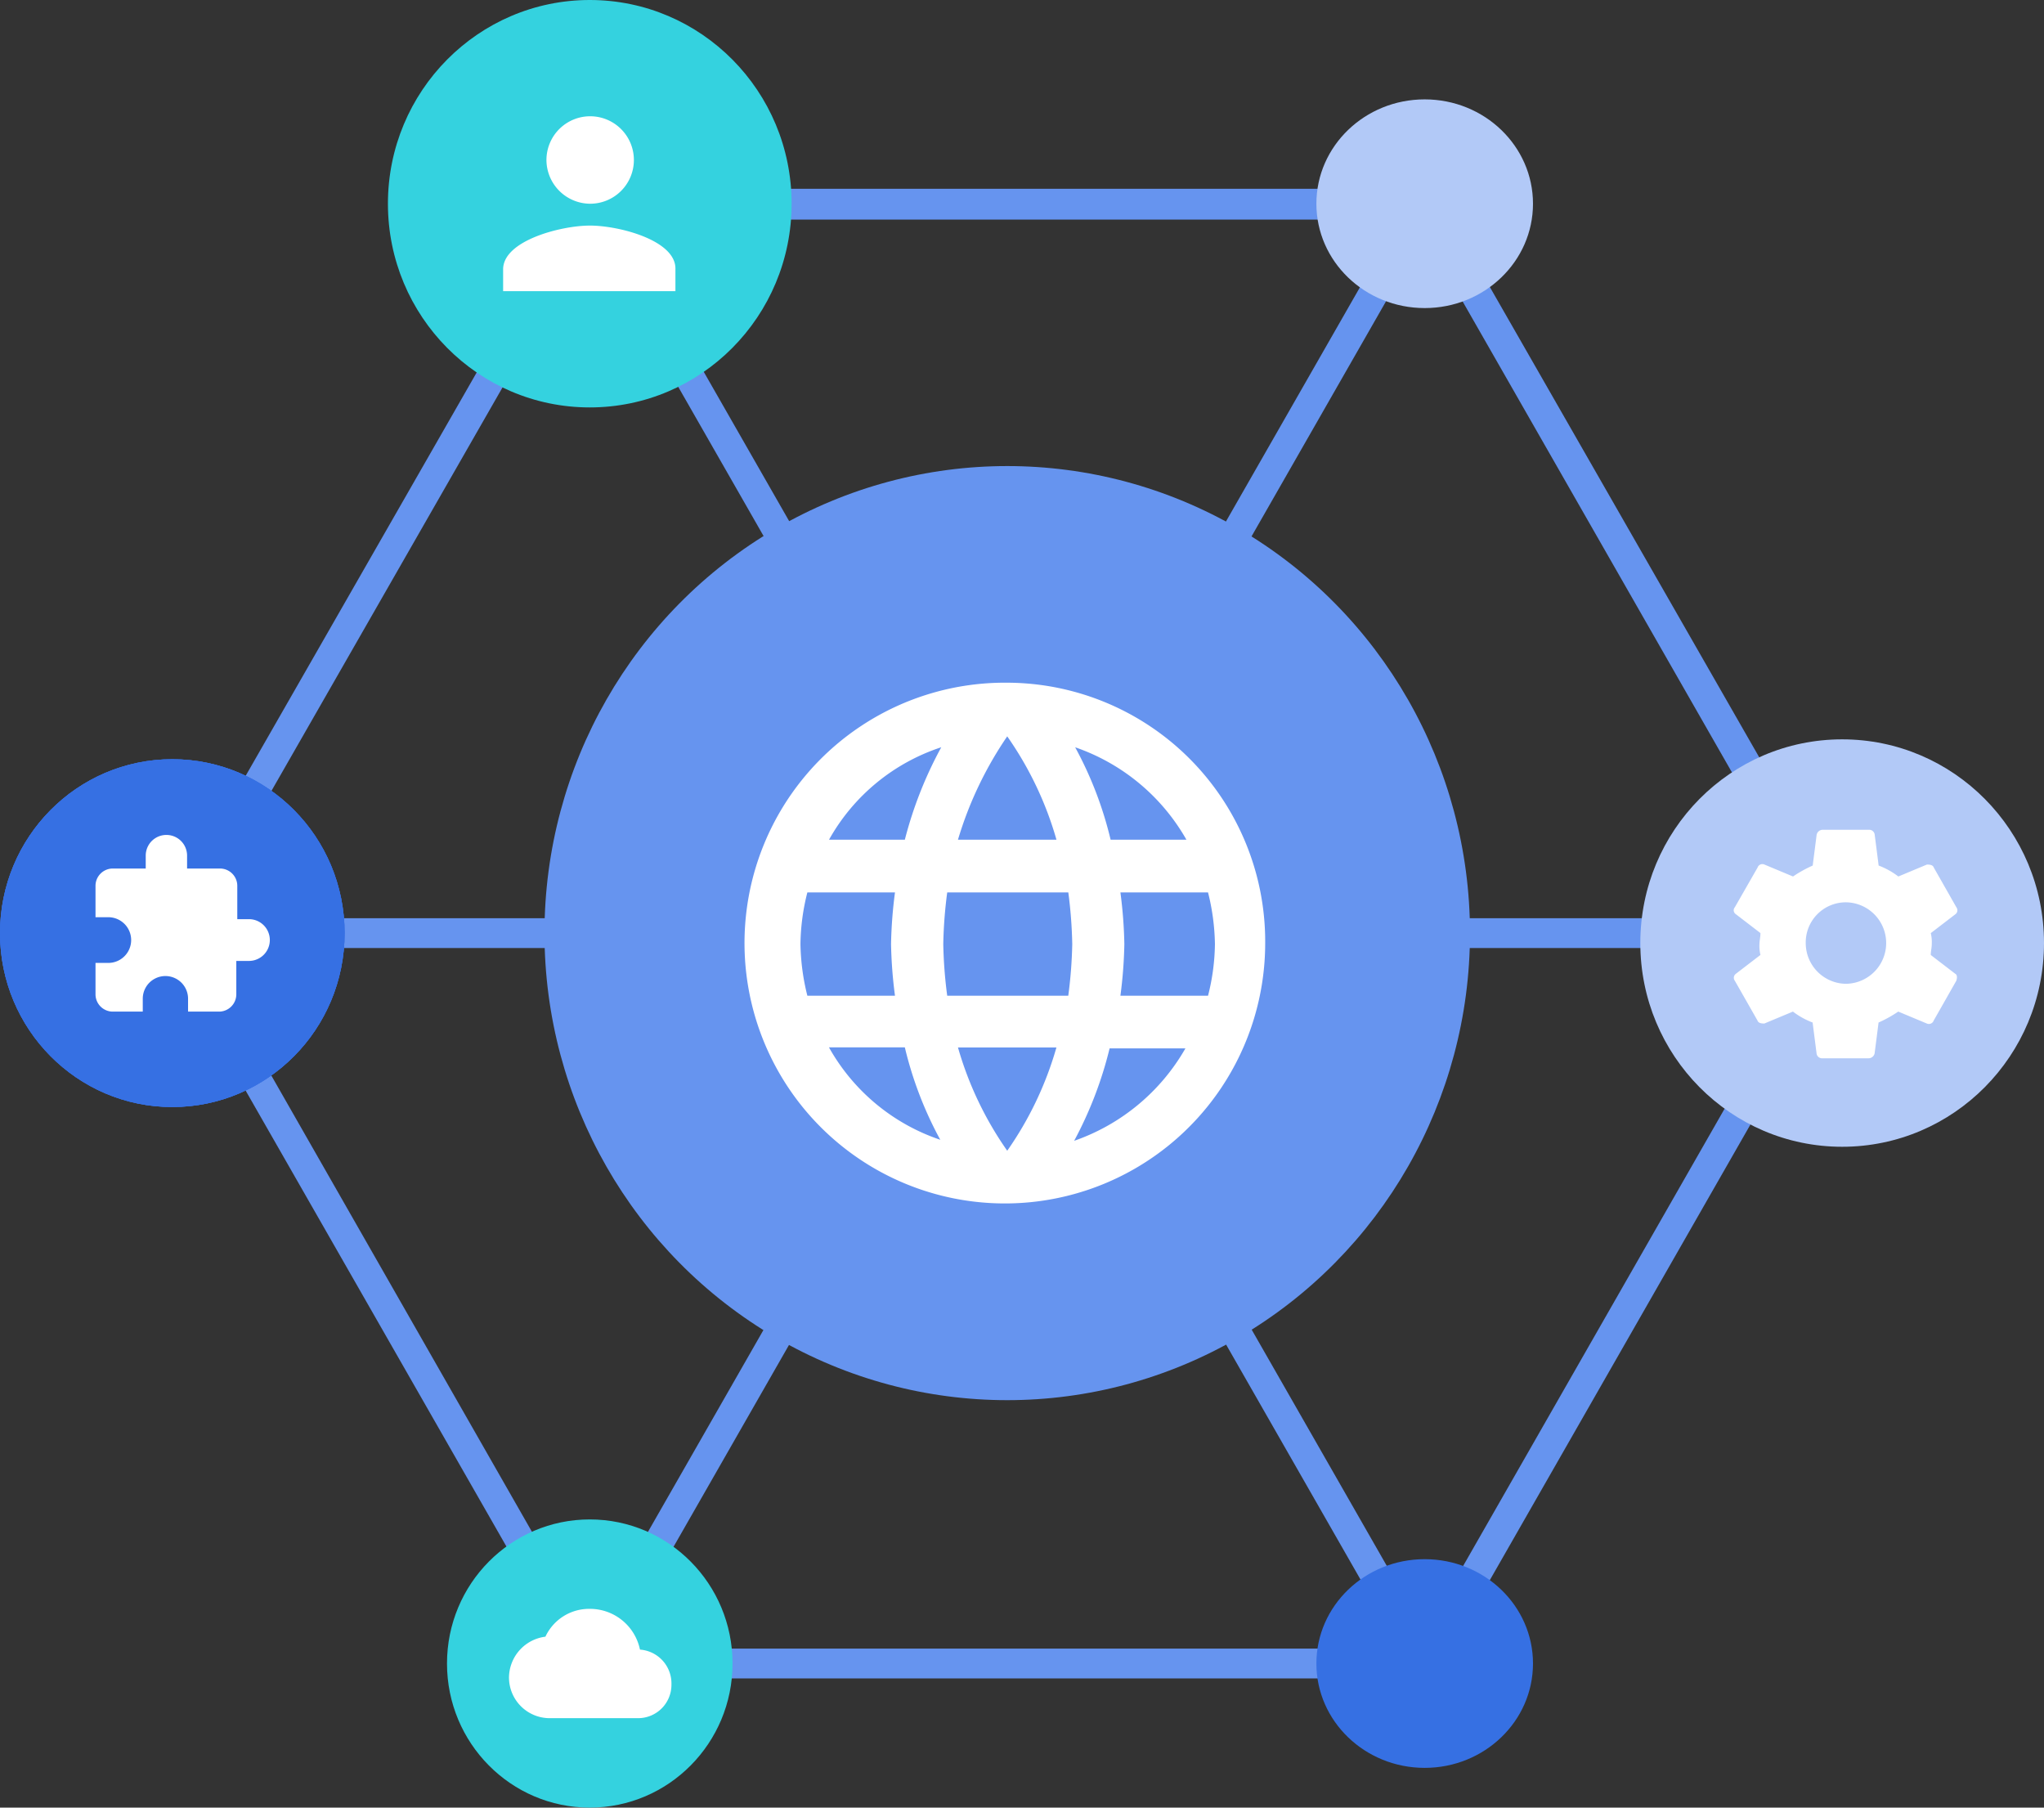
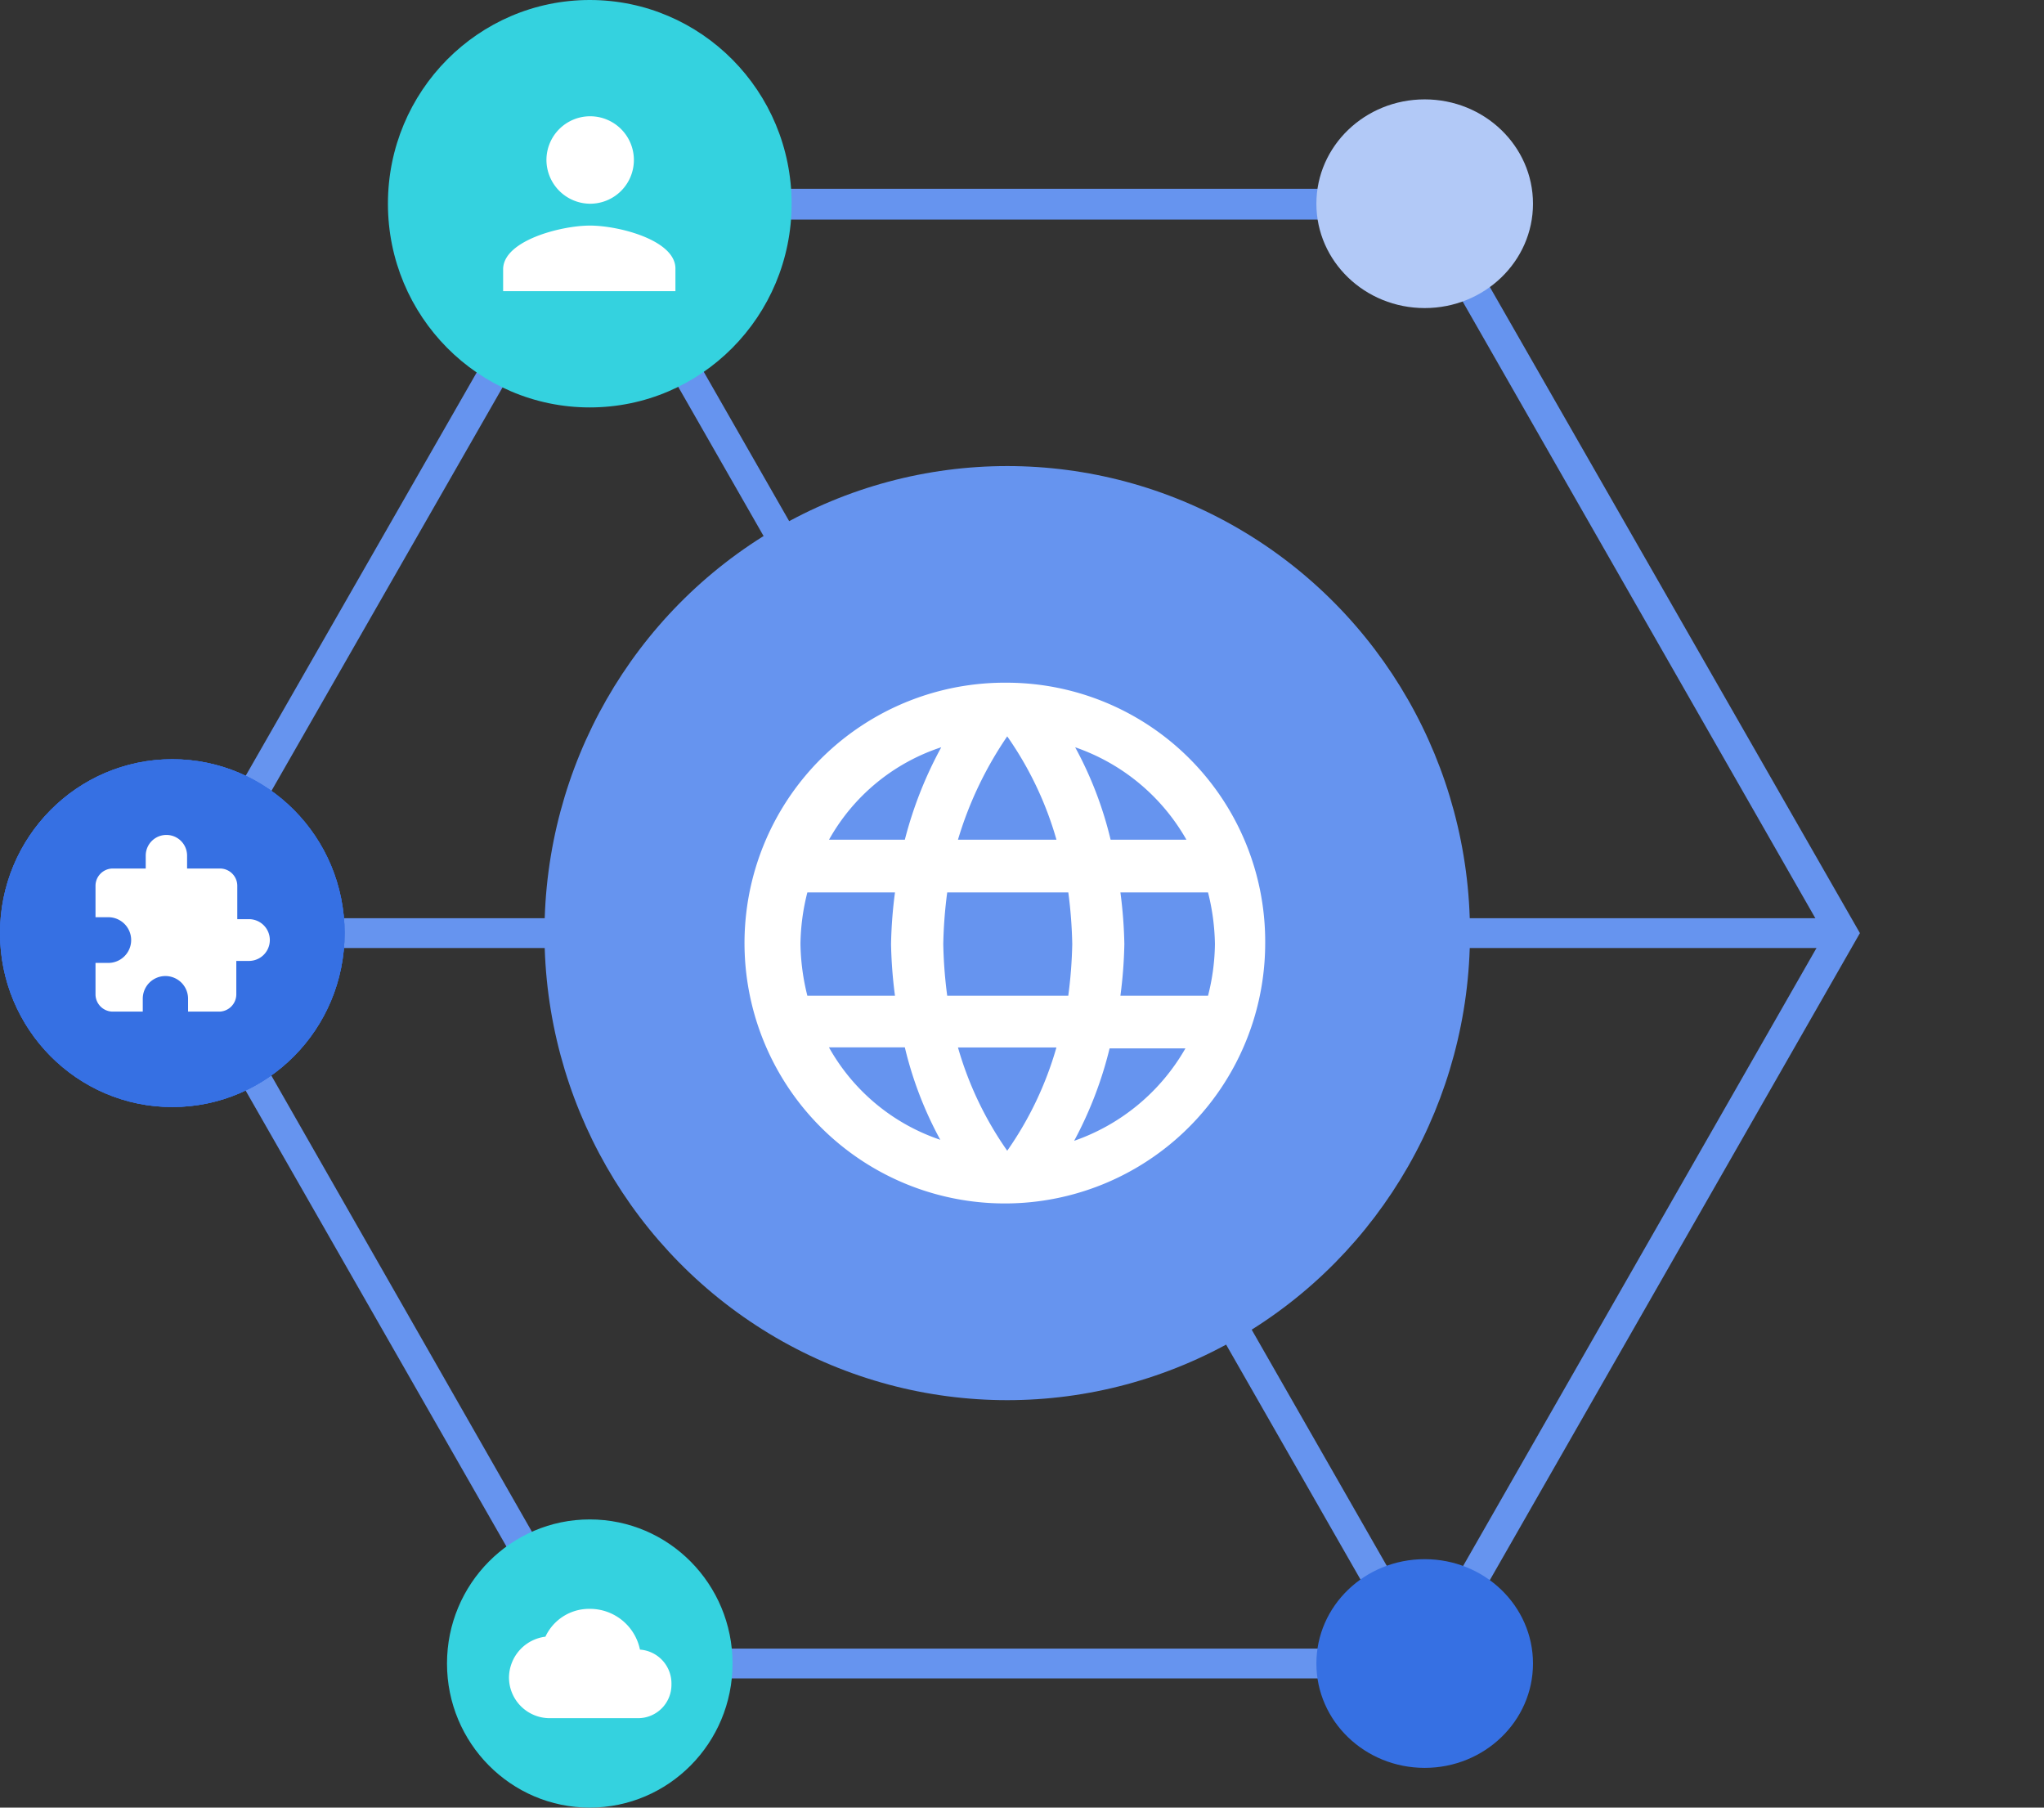
<svg xmlns="http://www.w3.org/2000/svg" width="190" height="168" viewBox="0 0 190 168">
  <rect x="0" y="0" width="190" height="168" fill="#333333" stroke="none" />
  <defs>
    <style>
      .cls-1 {
        fill: #6694ef;
      }

      .cls-2 {
        fill: #34d2df;
      }

      .cls-3 {
        fill: #b2c9f7;
      }

      .cls-4 {
        fill: #3670e3;
      }

      .cls-5 {
        clip-path: url(#clip-path);
      }

      .cls-6 {
        clip-path: url(#clip-path-2);
      }

      .cls-7, .cls-8 {
        fill: #fff;
      }

      .cls-7 {
        fill-rule: evenodd;
      }
    </style>
    <clipPath id="clip-path">
      <ellipse id="椭圆_1134" data-name="椭圆 1134" cx="16.016" cy="16.163" rx="16.016" ry="16.163" />
    </clipPath>
    <clipPath id="clip-path-2">
      <rect id="矩形_2983" data-name="矩形 2983" width="1317.919" height="4579.131" />
    </clipPath>
  </defs>
  <g id="microservice" transform="translate(-6.5 -5.5)">
    <g id="XMLID_37_" transform="translate(20.96 23.048)">
      <path id="XMLID_68_" class="cls-1" d="M141.1,162.945H61.929L22.3,93.676,61.929,24.5H141.1l39.629,69.176Zm-77.611-2.771h75.963L177.43,93.769,139.448,27.363H63.485L25.5,93.676Z" transform="translate(-22.3 -24.5)" />
    </g>
    <g id="XMLID_36_" transform="translate(59.618 23.703)">
      <path id="XMLID_67_" class="cls-1" d="M0,0,156.285.614l.011,2.752L.011,2.752Z" transform="matrix(0.5, 0.866, -0.866, 0.5, 2.942, 0)" />
    </g>
    <g id="XMLID_35_" transform="translate(59.536 23.785)">
-       <path id="XMLID_66_" class="cls-1" d="M0,0,2.752.011,3.366,156.3l-2.752-.011Z" transform="matrix(0.866, 0.5, -0.5, 0.866, 78.191, 0)" />
-     </g>
+       </g>
    <g id="XMLID_34_" transform="translate(22.516 90.839)">
      <rect id="XMLID_65_" class="cls-1" width="155.222" height="2.771" />
    </g>
    <g id="XMLID_33_" transform="translate(42.56 5.5)">
      <ellipse id="椭圆_1130" data-name="椭圆 1130" class="cls-2" cx="18.762" cy="18.933" rx="18.762" ry="18.933" />
    </g>
    <g id="XMLID_32_" transform="translate(128.865 14.736)">
      <ellipse id="椭圆_1131" data-name="椭圆 1131" class="cls-3" cx="10.067" cy="9.698" rx="10.067" ry="9.698" />
    </g>
    <g id="XMLID_31_" transform="translate(128.865 150.41)">
      <ellipse id="椭圆_1132" data-name="椭圆 1132" class="cls-4" cx="10.067" cy="9.698" rx="10.067" ry="9.698" />
    </g>
    <g id="XMLID_26_" transform="translate(6.5 76.062)">
      <ellipse id="椭圆_1133" data-name="椭圆 1133" class="cls-4" cx="16.016" cy="16.163" rx="16.016" ry="16.163" />
      <g id="XMLID_28_" class="cls-5">
        <rect id="矩形_2981" data-name="矩形 2981" class="cls-4" width="1317.919" height="4579.131" transform="translate(-219.653 -1635.668)" />
        <g id="XMLID_30_" class="cls-6" transform="translate(-219.653 -1635.668)">
          <rect id="矩形_2982" data-name="矩形 2982" class="cls-4" width="41.185" height="41.561" transform="translate(215.077 1631.05)" />
        </g>
      </g>
    </g>
    <g id="XMLID_25_" transform="translate(48.051 146.716)">
      <ellipse id="椭圆_1135" data-name="椭圆 1135" class="cls-2" cx="13.271" cy="13.392" rx="13.271" ry="13.392" />
    </g>
    <g id="XMLID_24_" transform="translate(15.378 83.081)">
      <path id="路径_9173" data-name="路径 9173" class="cls-7" d="M30.569,97.35h-1.19V94.21a1.611,1.611,0,0,0-1.556-1.57H24.712v-1.2a1.922,1.922,0,1,0-3.844,0v1.2H17.756A1.611,1.611,0,0,0,16.2,94.21v2.955h1.19a2.124,2.124,0,0,1,0,4.248H16.2v2.955a1.611,1.611,0,0,0,1.556,1.57h2.837v-1.2a2.105,2.105,0,1,1,4.21,0v1.2h2.929a1.611,1.611,0,0,0,1.556-1.57v-3.14h1.19a1.941,1.941,0,0,0,.092-3.879" transform="translate(-16.2 -89.5)" />
    </g>
    <g id="XMLID_23_" transform="translate(57.112 48.816)">
      <ellipse id="椭圆_1136" data-name="椭圆 1136" class="cls-1" cx="43.015" cy="43.408" rx="43.015" ry="43.408" />
    </g>
    <g id="XMLID_12_" transform="translate(76.148 68.95)">
      <path id="路径_9174" data-name="路径 9174" class="cls-7" d="M117.1,103.293a42.407,42.407,0,0,0,.366-4.8,42.4,42.4,0,0,0-.366-4.8h8.145a20.933,20.933,0,0,1,.641,4.8,20.269,20.269,0,0,1-.641,4.8Zm-4.3,13.484a36.183,36.183,0,0,0,3.295-8.589h7.047A19.141,19.141,0,0,1,112.8,116.777Zm-.549-13.484H101a42.4,42.4,0,0,1-.366-4.8,42.4,42.4,0,0,1,.366-4.8h11.257a42.4,42.4,0,0,1,.366,4.8A42.406,42.406,0,0,1,112.253,103.293ZM106.579,117.7A32.01,32.01,0,0,1,102,108.1h9.152A32.01,32.01,0,0,1,106.579,117.7ZM97.061,88.793H90.013A18.581,18.581,0,0,1,100.447,80.2,37.258,37.258,0,0,0,97.061,88.793Zm-7.047,19.3h7.047a34.727,34.727,0,0,0,3.295,8.589A18.693,18.693,0,0,1,90.013,108.1ZM88,103.293a20.932,20.932,0,0,1-.641-4.8,20.268,20.268,0,0,1,.641-4.8h8.145a42.4,42.4,0,0,0-.366,4.8,42.4,42.4,0,0,0,.366,4.8Zm18.579-24.106a32.01,32.01,0,0,1,4.576,9.605H102A34.371,34.371,0,0,1,106.579,79.187Zm16.657,9.605h-7.047a34.727,34.727,0,0,0-3.295-8.589A19,19,0,0,1,123.236,88.793ZM106.579,74.2a24.2,24.2,0,1,0,23.979,24.2A24.054,24.054,0,0,0,106.579,74.2Z" transform="translate(-82.6 -74.2)" />
    </g>
    <g id="XMLID_11_" transform="translate(158.976 74.215)">
-       <ellipse id="椭圆_1137" data-name="椭圆 1137" class="cls-3" cx="18.762" cy="18.933" rx="18.762" ry="18.933" />
-     </g>
+       </g>
    <g id="XMLID_8_" transform="translate(53.268 16.306)">
      <path id="路径_9175" data-name="路径 9175" class="cls-7" d="M65.654,25.328a4.064,4.064,0,1,0-4.027-4.064A4.081,4.081,0,0,0,65.654,25.328Zm0,2.032c-2.654,0-8.054,1.385-8.054,4.064v2.032H73.616V31.423C73.708,28.745,68.4,27.359,65.654,27.359Z" transform="translate(-57.6 -17.2)" />
    </g>
    <g id="XMLID_5_" transform="translate(167.662 82.619)">
-       <path id="路径_9176" data-name="路径 9176" class="cls-7" d="M193.033,103.316a3.786,3.786,0,0,1-3.752-3.787,3.729,3.729,0,0,1,3.752-3.787,3.787,3.787,0,0,1,0,7.573Zm7.871-2.678c0-.369.092-.646.092-1.016a3.492,3.492,0,0,0-.092-1.016l2.288-1.755a.459.459,0,0,0,.092-.646l-2.1-3.694c-.092-.277-.458-.277-.641-.277l-2.654,1.108a7.132,7.132,0,0,0-1.83-1.016l-.366-2.863a.514.514,0,0,0-.549-.462h-4.3a.581.581,0,0,0-.549.462l-.366,2.863a11.692,11.692,0,0,0-1.83,1.016l-2.654-1.108a.471.471,0,0,0-.641.277L182.691,96.2a.433.433,0,0,0,.092.646l2.288,1.755c0,.369-.092.739-.092,1.016a3.494,3.494,0,0,0,.092,1.016l-2.288,1.755a.459.459,0,0,0-.092.647l2.105,3.694c.092.277.458.277.641.277l2.654-1.108a7.133,7.133,0,0,0,1.83,1.016l.366,2.863a.514.514,0,0,0,.549.462h4.3a.581.581,0,0,0,.549-.462l.366-2.863a11.692,11.692,0,0,0,1.83-1.016l2.654,1.108a.472.472,0,0,0,.641-.277l2.1-3.694c.092-.277.092-.554-.092-.647Z" transform="translate(-182.591 -89)" />
-     </g>
+       </g>
    <g id="XMLID_2_" transform="translate(53.817 155.028)">
      <g id="cloud-download">
        <g id="XMLID_3_">
          <path id="XMLID_63_" class="cls-8" d="M70.372,171.187A4.745,4.745,0,0,0,65.7,167.4a4.477,4.477,0,0,0-4.118,2.586,3.862,3.862,0,0,0-3.386,3.787,3.786,3.786,0,0,0,3.752,3.787h8.237a3.1,3.1,0,0,0,3.112-3.14A3.151,3.151,0,0,0,70.372,171.187Z" transform="translate(-58.2 -167.4)" />
        </g>
      </g>
    </g>
  </g>
</svg>